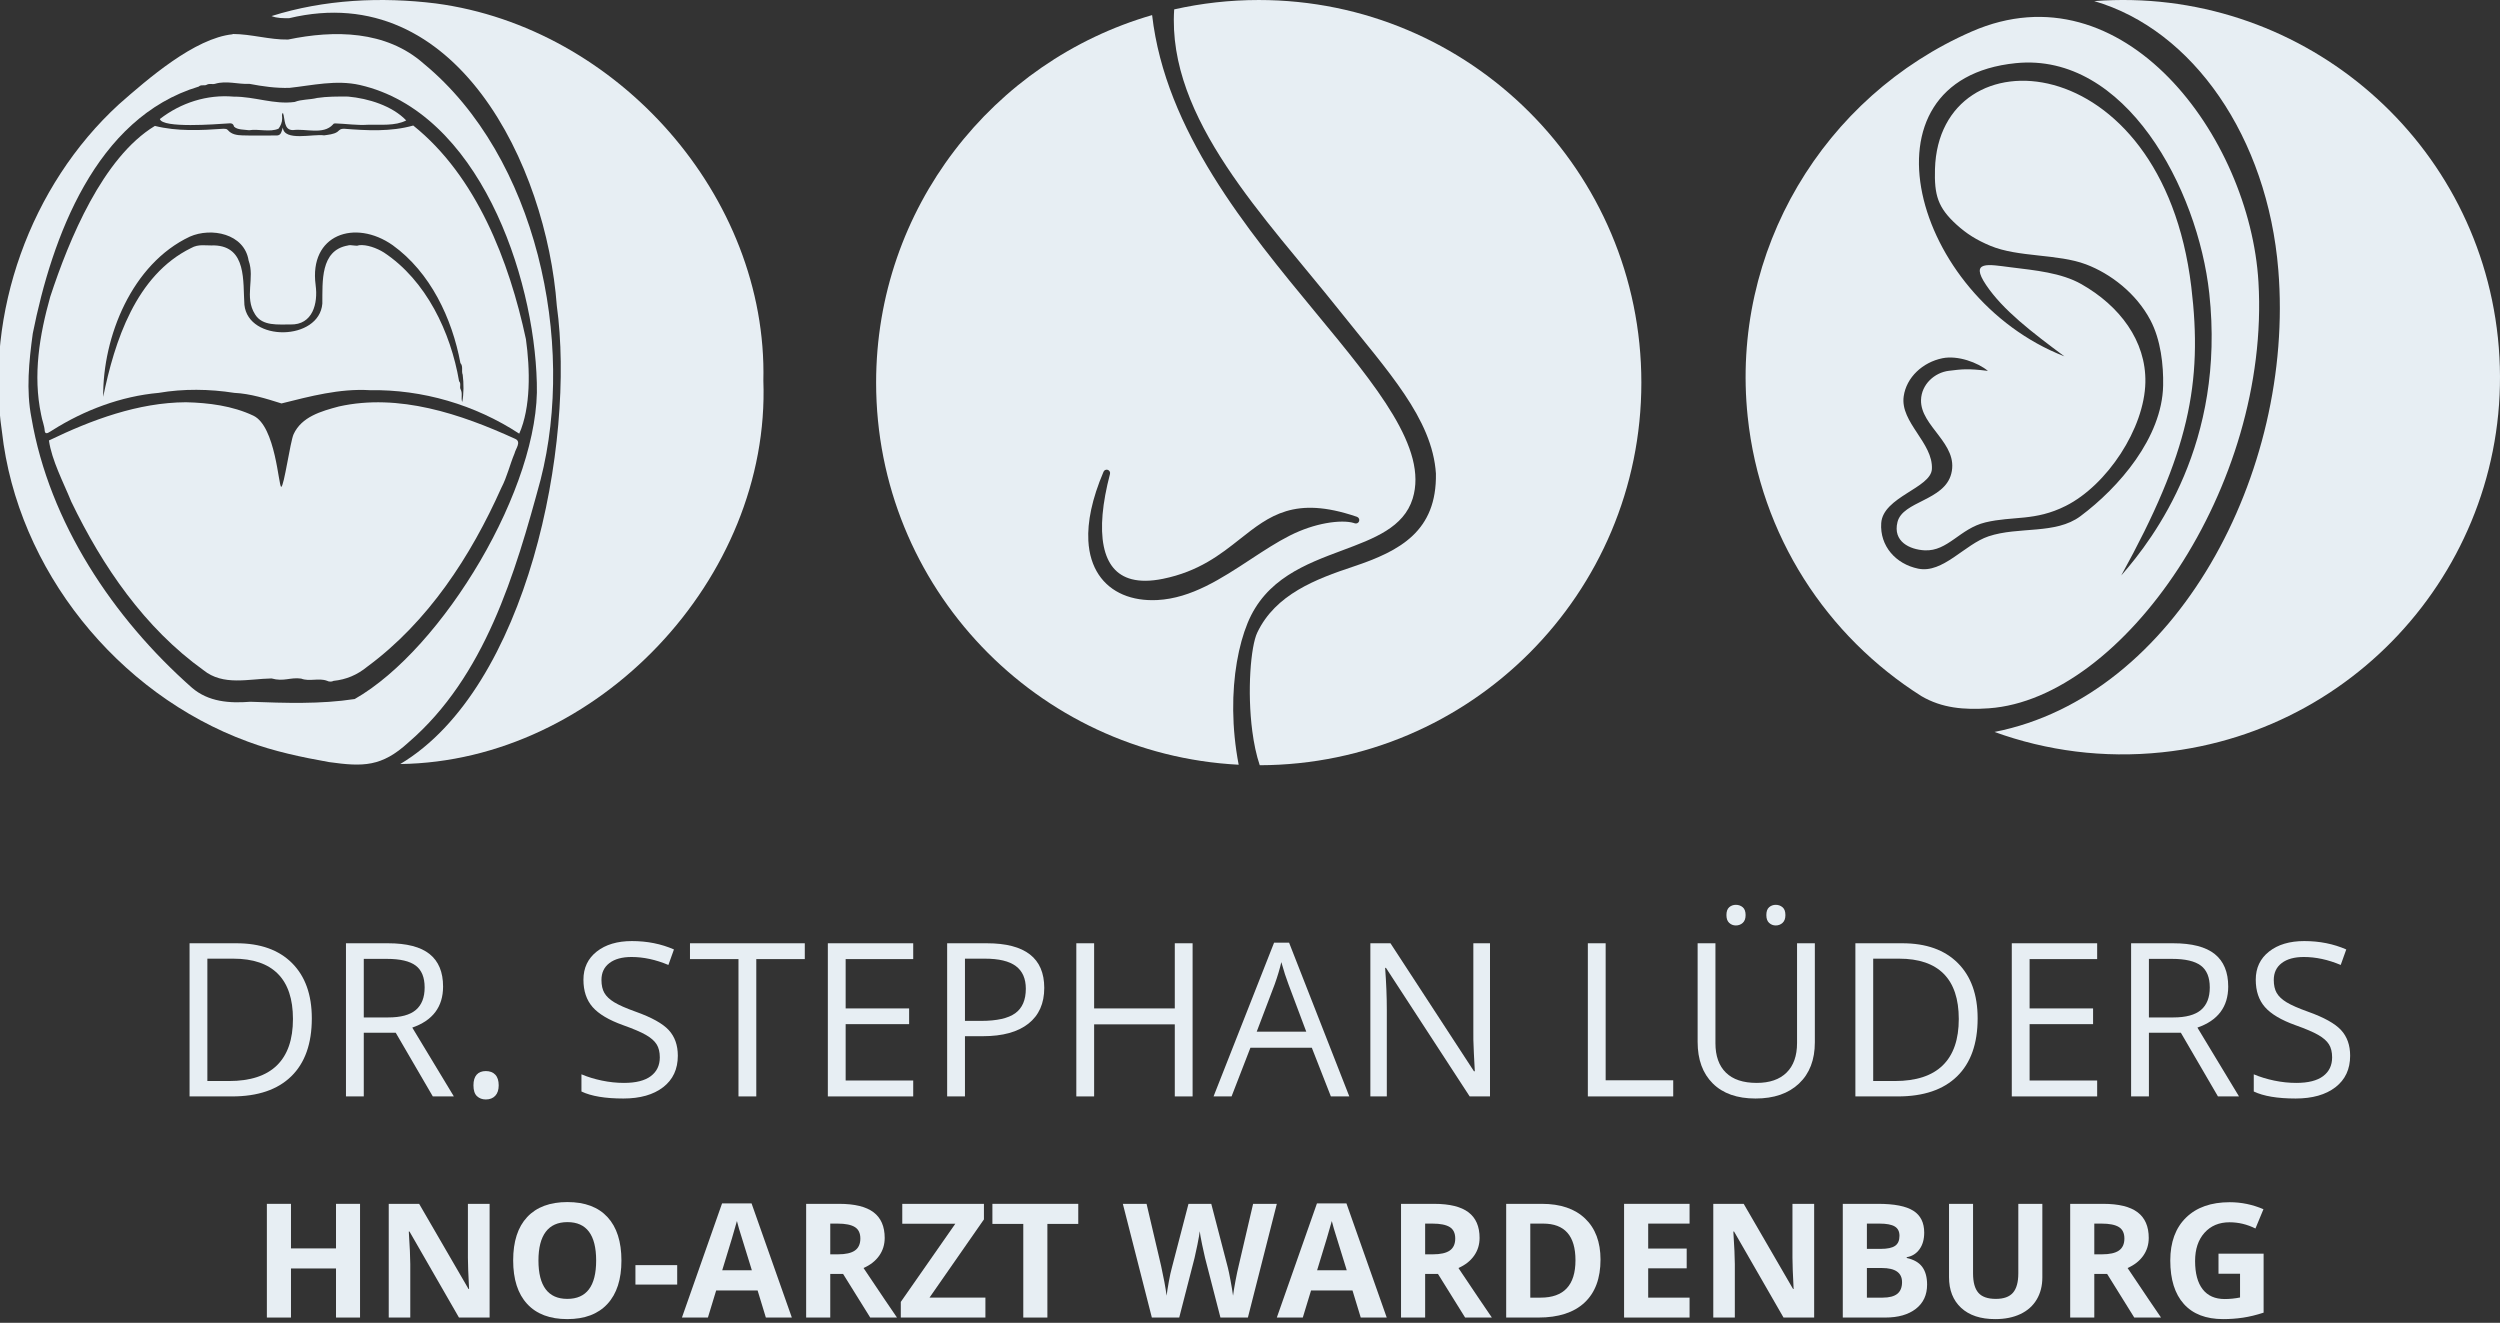
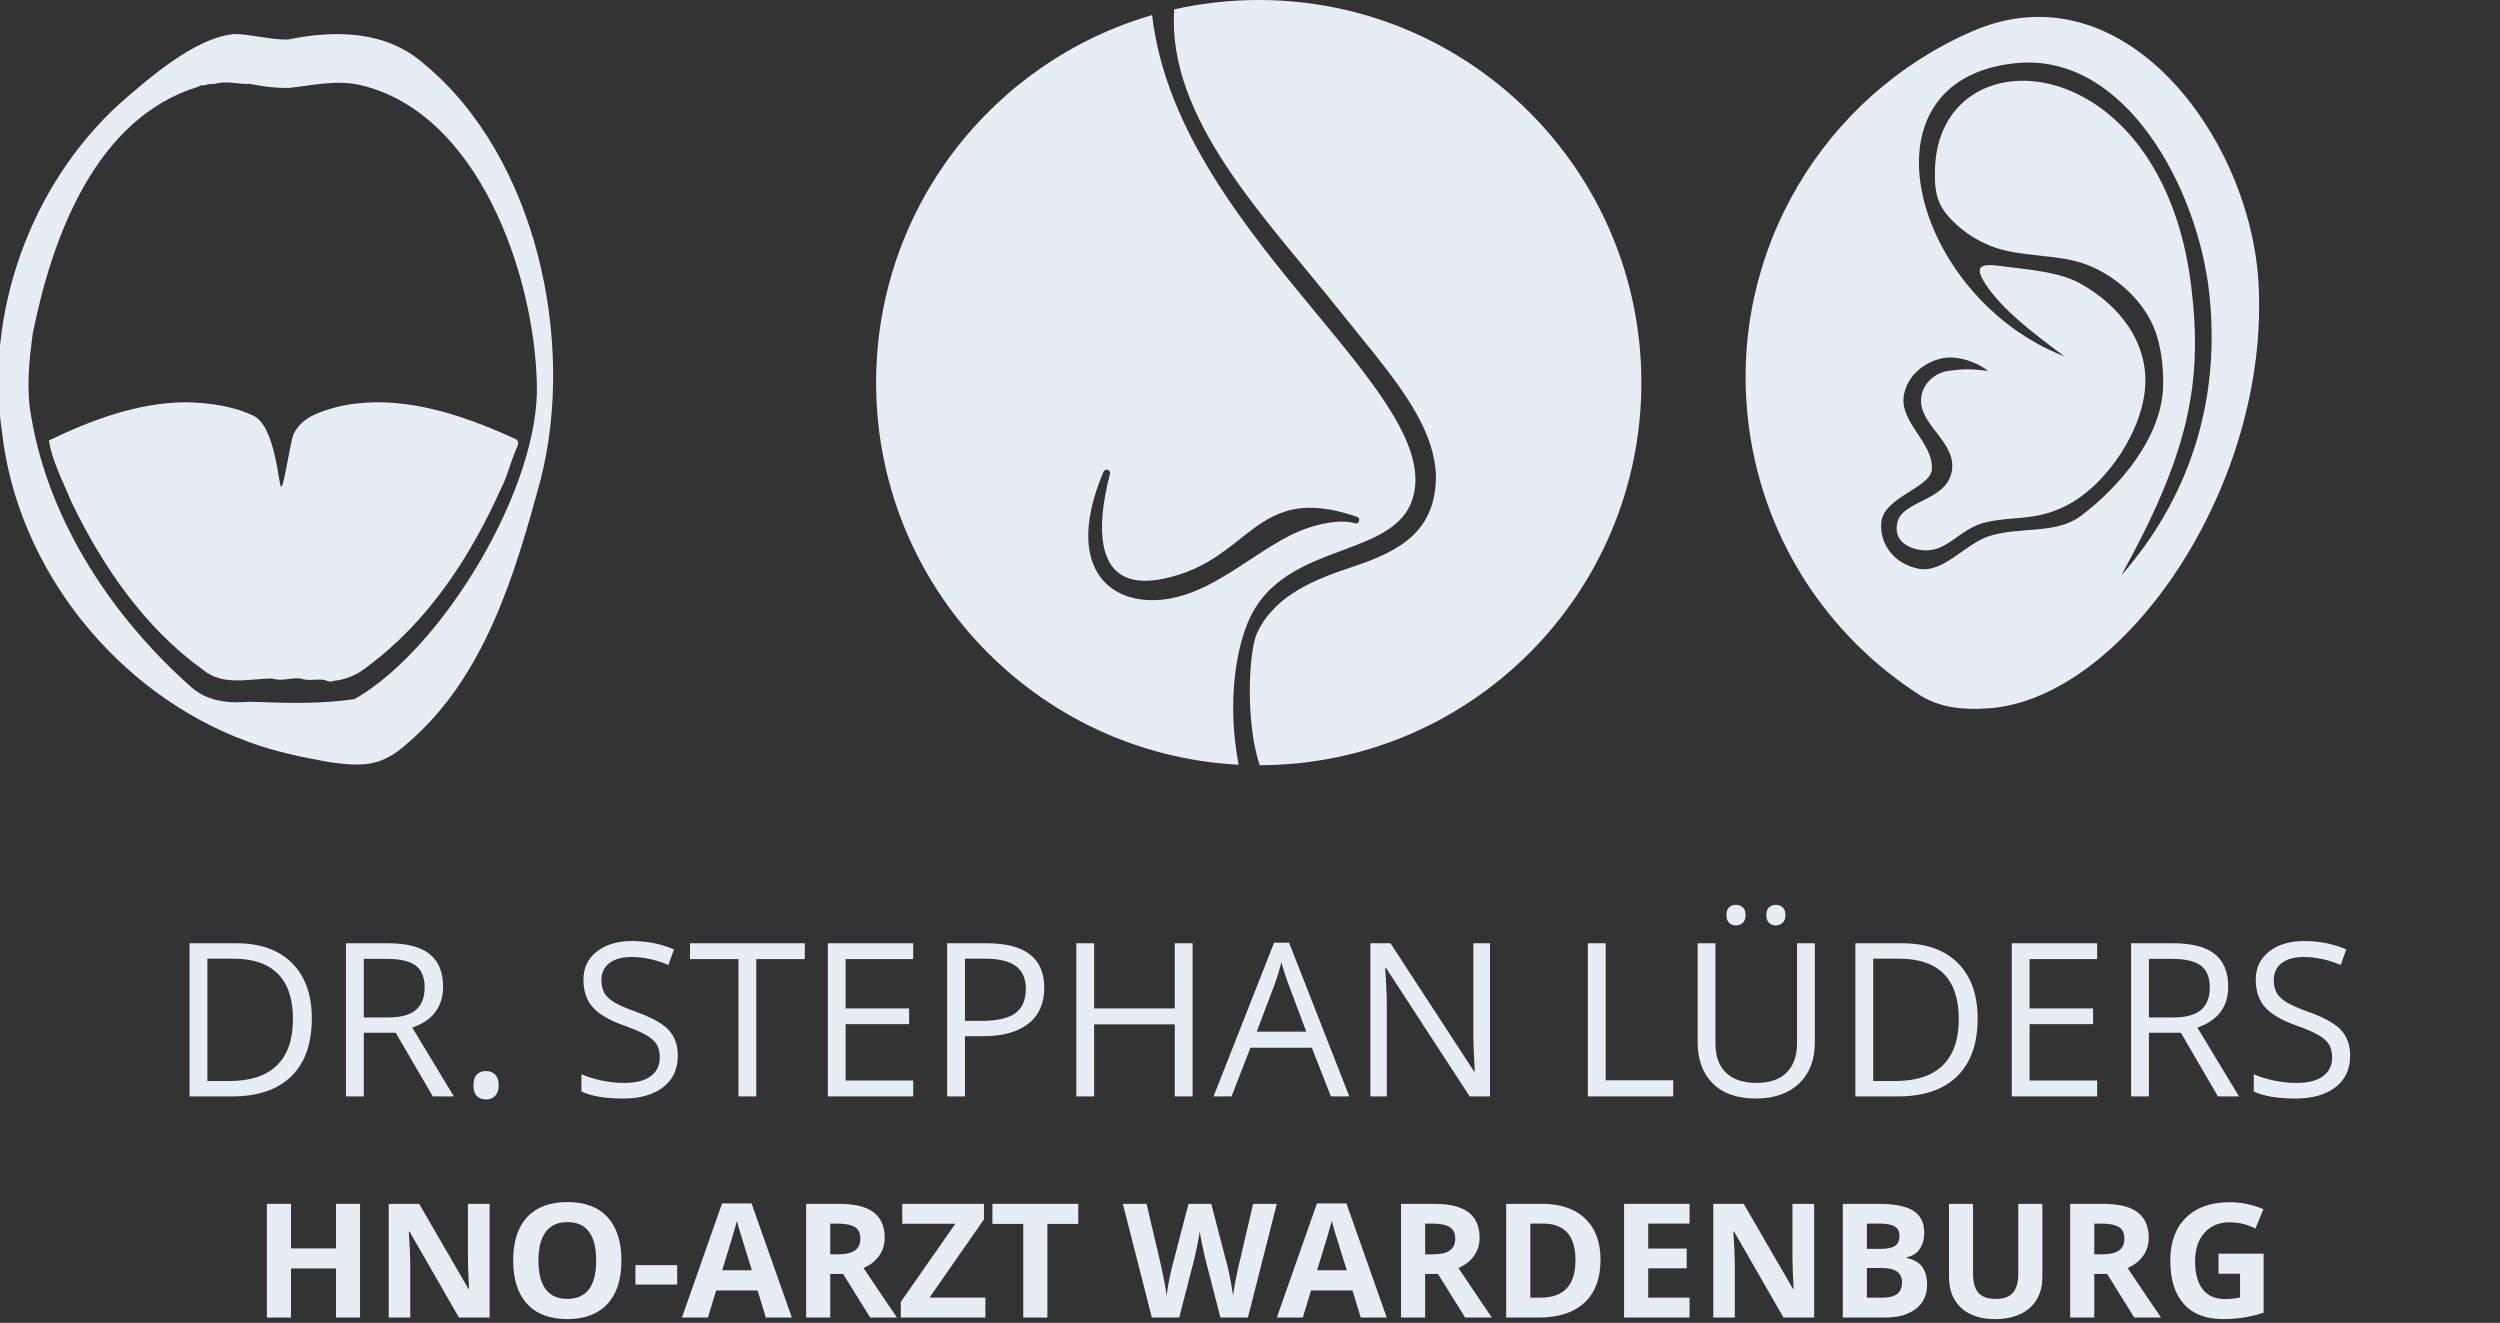
<svg xmlns="http://www.w3.org/2000/svg" id="Ebene_1" data-name="Ebene 1" width="271.318mm" height="143.559mm" viewBox="0 0 769.091 406.938">
  <rect x="0" y="0" width="769.091" height="406.938" fill="#333333" stroke="none" />
  <defs>
    <style>
      .cls-2 {
        fill: #e7eef3;
      }

      .cls-3 {
        fill: #e7eef3;
      }

      .cls-4 {
        fill: #e7eef3;
      }

      .cls-5 {
        fill: #e7eef3;
      }

      .cls-5, .cls-6, .cls-7, .cls-8 {
        fill-rule: evenodd;
      }

      .cls-6 {
        fill: #e7eef3;
      }

      .cls-7 {
        fill: #e7eef3;
      }

      .cls-8 {
        fill: #e7eef3;
      }
    </style>
  </defs>
  <g>
    <path class="cls-2" d="M95.925,313.29c0,7.777-2.111,13.724-6.333,17.837-4.222,4.115-10.296,6.172-18.224,6.172h-13.052v-47.115h14.438c7.326,0,13.02,2.03,17.08,6.091s6.091,9.732,6.091,17.016Zm-5.801,.193c0-6.145-1.542-10.774-4.625-13.89-3.083-3.115-7.665-4.673-13.745-4.673h-7.96v37.641h6.671c6.531,0,11.44-1.605,14.728-4.817s4.931-7.966,4.931-14.261Z" />
    <path class="cls-2" d="M111.91,317.705v19.594h-5.479v-47.115h12.923c5.779,0,10.049,1.106,12.81,3.319,2.76,2.213,4.141,5.543,4.141,9.99,0,6.23-3.158,10.441-9.475,12.633l12.794,21.173h-6.478l-11.408-19.594h-9.829Zm0-4.705h7.509c3.867,0,6.703-.768,8.508-2.305,1.805-1.535,2.707-3.84,2.707-6.912,0-3.115-.918-5.36-2.755-6.735s-4.786-2.062-8.846-2.062h-7.122v18.015Z" />
    <path class="cls-2" d="M145.651,333.883c0-1.439,.327-2.529,.983-3.271,.655-.74,1.595-1.111,2.82-1.111,1.246,0,2.218,.371,2.917,1.111,.698,.742,1.047,1.832,1.047,3.271,0,1.396-.354,2.471-1.063,3.223s-1.676,1.128-2.9,1.128c-1.096,0-2.003-.339-2.723-1.015-.72-.678-1.08-1.789-1.08-3.336Z" />
    <path class="cls-2" d="M208.525,324.763c0,4.146-1.504,7.38-4.512,9.7-3.008,2.32-7.09,3.48-12.246,3.48-5.586,0-9.883-.72-12.891-2.159v-5.285c1.934,.816,4.039,1.461,6.316,1.934,2.277,.473,4.533,.709,6.768,.709,3.652,0,6.402-.692,8.25-2.079,1.848-1.385,2.771-3.313,2.771-5.784,0-1.633-.328-2.97-.983-4.013-.656-1.041-1.751-2.003-3.287-2.884-1.536-.881-3.873-1.88-7.009-2.997-4.383-1.568-7.514-3.427-9.394-5.575-1.88-2.148-2.82-4.952-2.82-8.411,0-3.631,1.364-6.521,4.093-8.669,2.728-2.148,6.337-3.223,10.828-3.223,4.684,0,8.991,.859,12.923,2.578l-1.708,4.77c-3.889-1.633-7.67-2.449-11.344-2.449-2.9,0-5.167,.623-6.8,1.869-1.633,1.246-2.449,2.976-2.449,5.188,0,1.633,.301,2.971,.902,4.012,.601,1.043,1.616,1.998,3.045,2.869,1.429,.869,3.614,1.831,6.558,2.884,4.941,1.762,8.341,3.652,10.2,5.672,1.858,2.02,2.788,4.641,2.788,7.863Z" />
    <path class="cls-2" d="M232.663,337.299h-5.479v-42.249h-14.921v-4.866h35.32v4.866h-14.921v42.249Z" />
    <path class="cls-2" d="M280.938,337.299h-26.265v-47.115h26.265v4.866h-20.786v15.179h19.529v4.834h-19.529v17.338h20.786v4.898Z" />
    <path class="cls-2" d="M321.253,303.912c0,4.77-1.627,8.438-4.882,11.006s-7.912,3.851-13.97,3.851h-5.543v18.53h-5.479v-47.115h12.214c11.773,0,17.66,4.576,17.66,13.729Zm-24.396,10.151h4.931c4.855,0,8.368-.784,10.538-2.353,2.17-1.568,3.255-4.082,3.255-7.541,0-3.115-1.021-5.436-3.062-6.961-2.042-1.525-5.221-2.288-9.539-2.288h-6.123v19.143Z" />
    <path class="cls-2" d="M366.886,337.299h-5.479v-22.172h-24.814v22.172h-5.479v-47.115h5.479v20.045h24.814v-20.045h5.479v47.115Z" />
    <path class="cls-2" d="M409.426,337.299l-5.865-14.985h-18.885l-5.801,14.985h-5.543l18.627-47.309h4.608l18.53,47.309h-5.672Zm-7.573-19.916l-5.479-14.599c-.709-1.848-1.439-4.114-2.191-6.8-.473,2.062-1.149,4.329-2.03,6.8l-5.543,14.599h15.244Z" />
    <path class="cls-2" d="M458.378,337.299h-6.252l-25.749-39.542h-.258c.343,4.641,.516,8.895,.516,12.762v26.78h-5.06v-47.115h6.188l25.685,39.381h.258c-.044-.58-.141-2.443-.29-5.592-.15-3.146-.205-5.397-.161-6.751v-27.038h5.124v47.115Z" />
    <path class="cls-2" d="M488.478,337.299v-47.115h5.479v42.152h20.786v4.963h-26.265Z" />
    <path class="cls-2" d="M558.312,290.184v30.486c0,5.371-1.623,9.593-4.866,12.665-3.244,3.072-7.702,4.608-13.374,4.608s-10.061-1.547-13.165-4.641-4.656-7.348-4.656-12.762v-30.357h5.479v30.744c0,3.932,1.074,6.95,3.223,9.056,2.147,2.105,5.306,3.158,9.475,3.158,3.975,0,7.036-1.058,9.185-3.175,2.147-2.115,3.223-5.15,3.223-9.104v-30.68h5.479Zm-27.199-8.669c0-1.117,.284-1.923,.854-2.417s1.252-.741,2.047-.741c.816,0,1.52,.247,2.11,.741s.887,1.3,.887,2.417c0,1.074-.296,1.875-.887,2.401s-1.294,.789-2.11,.789c-.795,0-1.478-.263-2.047-.789s-.854-1.327-.854-2.401Zm12.278,0c0-1.117,.284-1.923,.854-2.417s1.252-.741,2.047-.741c.794,0,1.487,.247,2.078,.741s.887,1.3,.887,2.417c0,1.074-.296,1.875-.887,2.401s-1.284,.789-2.078,.789c-.795,0-1.478-.263-2.047-.789s-.854-1.327-.854-2.401Z" />
    <path class="cls-2" d="M608.393,313.29c0,7.777-2.111,13.724-6.333,17.837-4.222,4.115-10.296,6.172-18.224,6.172h-13.052v-47.115h14.438c7.326,0,13.02,2.03,17.08,6.091s6.091,9.732,6.091,17.016Zm-5.801,.193c0-6.145-1.542-10.774-4.625-13.89s-7.665-4.673-13.744-4.673h-7.96v37.641h6.671c6.53,0,11.44-1.605,14.728-4.817s4.931-7.966,4.931-14.261Z" />
    <path class="cls-2" d="M645.163,337.299h-26.265v-47.115h26.265v4.866h-20.786v15.179h19.529v4.834h-19.529v17.338h20.786v4.898Z" />
    <path class="cls-2" d="M661.083,317.705v19.594h-5.479v-47.115h12.923c5.779,0,10.049,1.106,12.81,3.319s4.142,5.543,4.142,9.99c0,6.23-3.158,10.441-9.475,12.633l12.794,21.173h-6.478l-11.408-19.594h-9.829Zm0-4.705h7.509c3.867,0,6.703-.768,8.508-2.305,1.805-1.535,2.707-3.84,2.707-6.912,0-3.115-.919-5.36-2.756-6.735s-4.785-2.062-8.846-2.062h-7.122v18.015Z" />
    <path class="cls-2" d="M722.99,324.763c0,4.146-1.504,7.38-4.512,9.7-3.009,2.32-7.09,3.48-12.246,3.48-5.587,0-9.883-.72-12.891-2.159v-5.285c1.934,.816,4.039,1.461,6.316,1.934,2.276,.473,4.532,.709,6.768,.709,3.652,0,6.401-.692,8.25-2.079,1.848-1.385,2.771-3.313,2.771-5.784,0-1.633-.328-2.97-.983-4.013-.655-1.041-1.751-2.003-3.287-2.884s-3.872-1.88-7.009-2.997c-4.383-1.568-7.515-3.427-9.395-5.575s-2.819-4.952-2.819-8.411c0-3.631,1.364-6.521,4.093-8.669,2.728-2.148,6.337-3.223,10.828-3.223,4.684,0,8.991,.859,12.923,2.578l-1.708,4.77c-3.889-1.633-7.67-2.449-11.344-2.449-2.9,0-5.168,.623-6.8,1.869-1.633,1.246-2.449,2.976-2.449,5.188,0,1.633,.301,2.971,.902,4.012,.601,1.043,1.616,1.998,3.045,2.869,1.429,.869,3.614,1.831,6.559,2.884,4.941,1.762,8.341,3.652,10.199,5.672s2.788,4.641,2.788,7.863Z" />
  </g>
  <g>
    <path class="cls-2" d="M110.761,405.325h-7.393v-15.098h-13.853v15.098h-7.417v-34.979h7.417v13.71h13.853v-13.71h7.393v34.979Z" />
    <path class="cls-2" d="M150.621,405.325h-9.427l-15.217-26.462h-.215c.303,4.674,.455,8.007,.455,10.001v16.461h-6.627v-34.979h9.355l15.193,26.198h.167c-.239-4.545-.359-7.76-.359-9.642v-16.557h6.675v34.979Z" />
    <path class="cls-2" d="M191.175,387.788c0,5.789-1.436,10.24-4.307,13.35-2.871,3.111-6.986,4.666-12.346,4.666s-9.475-1.555-12.346-4.666c-2.871-3.109-4.307-7.576-4.307-13.398,0-5.821,1.439-10.268,4.319-13.338,2.879-3.07,7.006-4.605,12.381-4.605,5.375,0,9.487,1.547,12.334,4.641,2.848,3.095,4.271,7.545,4.271,13.352Zm-25.529,0c0,3.907,.742,6.851,2.225,8.828s3.7,2.967,6.651,2.967c5.917,0,8.876-3.932,8.876-11.795,0-7.88-2.943-11.82-8.829-11.82-2.951,0-5.176,.993-6.675,2.979-1.5,1.985-2.249,4.933-2.249,8.841Z" />
    <path class="cls-2" d="M195.482,395.181v-5.981h12.848v5.981h-12.848Z" />
    <path class="cls-2" d="M235.605,405.325l-2.536-8.326h-12.752l-2.536,8.326h-7.991l12.346-35.123h9.068l12.394,35.123h-7.991Zm-4.307-14.547c-2.345-7.545-3.665-11.812-3.959-12.801-.295-.988-.507-1.77-.634-2.344-.526,2.041-2.034,7.09-4.522,15.145h9.116Z" />
    <path class="cls-2" d="M255.416,391.904v13.422h-7.417v-34.979h10.192c4.753,0,8.27,.865,10.551,2.596,2.281,1.731,3.421,4.358,3.421,7.884,0,2.058-.566,3.888-1.699,5.491-1.133,1.603-2.736,2.858-4.809,3.769,5.264,7.863,8.693,12.943,10.288,15.24h-8.23l-8.35-13.422h-3.948Zm0-6.029h2.393c2.345,0,4.075-.392,5.192-1.173,1.116-.781,1.675-2.01,1.675-3.685,0-1.659-.57-2.839-1.71-3.541-1.141-.702-2.907-1.053-5.3-1.053h-2.249v9.451Z" />
    <path class="cls-2" d="M303.148,405.325h-26.031v-4.809l16.772-24.046h-16.317v-6.125h25.122v4.785l-16.748,24.069h17.203v6.125Z" />
    <path class="cls-2" d="M322.217,405.325h-7.417v-28.807h-9.499v-6.173h26.414v6.173h-9.499v28.807Z" />
    <path class="cls-2" d="M383.897,405.325h-8.446l-4.737-18.375c-.176-.654-.475-2.006-.897-4.056-.423-2.049-.666-3.425-.73-4.127-.096,.861-.335,2.245-.718,4.151s-.678,3.266-.885,4.079l-4.713,18.327h-8.422l-8.924-34.979h7.297l4.474,19.093c.781,3.525,1.348,6.58,1.699,9.164,.096-.91,.315-2.317,.658-4.224,.343-1.905,.666-3.386,.969-4.438l5.096-19.595h7.01l5.096,19.595c.223,.878,.502,2.218,.837,4.02,.335,1.803,.59,3.35,.766,4.643,.159-1.244,.415-2.796,.766-4.654,.351-1.857,.67-3.361,.957-4.51l4.45-19.093h7.297l-8.9,34.979Z" />
    <path class="cls-2" d="M418.614,405.325l-2.536-8.326h-12.753l-2.536,8.326h-7.991l12.346-35.123h9.068l12.394,35.123h-7.991Zm-4.307-14.547c-2.345-7.545-3.665-11.812-3.96-12.801-.295-.988-.507-1.77-.634-2.344-.526,2.041-2.034,7.09-4.522,15.145h9.116Z" />
    <path class="cls-2" d="M438.425,391.904v13.422h-7.417v-34.979h10.192c4.753,0,8.27,.865,10.551,2.596,2.281,1.731,3.422,4.358,3.422,7.884,0,2.058-.566,3.888-1.699,5.491-1.133,1.603-2.735,2.858-4.809,3.769,5.264,7.863,8.692,12.943,10.288,15.24h-8.23l-8.351-13.422h-3.947Zm0-6.029h2.393c2.345,0,4.075-.392,5.191-1.173s1.675-2.01,1.675-3.685c0-1.659-.57-2.839-1.71-3.541-1.141-.702-2.907-1.053-5.3-1.053h-2.249v9.451Z" />
    <path class="cls-2" d="M492.377,387.501c0,5.758-1.639,10.168-4.916,13.23-3.278,3.062-8.012,4.594-14.2,4.594h-9.905v-34.979h10.981c5.71,0,10.145,1.507,13.303,4.522,3.158,3.014,4.737,7.225,4.737,12.633Zm-7.704,.191c0-7.514-3.317-11.27-9.953-11.27h-3.947v22.777h3.182c7.146,0,10.719-3.836,10.719-11.508Z" />
    <path class="cls-2" d="M519.772,405.325h-20.146v-34.979h20.146v6.077h-12.729v7.68h11.843v6.078h-11.843v9.02h12.729v6.125Z" />
    <path class="cls-2" d="M558.102,405.325h-9.427l-15.217-26.462h-.216c.303,4.674,.455,8.007,.455,10.001v16.461h-6.628v-34.979h9.355l15.192,26.198h.168c-.239-4.545-.359-7.76-.359-9.642v-16.557h6.676v34.979Z" />
    <path class="cls-2" d="M566.906,370.346h10.886c4.961,0,8.562,.706,10.803,2.117,2.241,1.412,3.361,3.657,3.361,6.735,0,2.09-.49,3.805-1.471,5.145-.981,1.34-2.285,2.145-3.912,2.416v.239c2.217,.494,3.816,1.42,4.797,2.775,.981,1.355,1.472,3.158,1.472,5.407,0,3.19-1.152,5.679-3.457,7.465-2.306,1.786-5.436,2.68-9.392,2.68h-13.087v-34.979Zm7.417,13.853h4.307c2.01,0,3.465-.311,4.366-.933s1.352-1.651,1.352-3.087c0-1.34-.49-2.3-1.471-2.883-.981-.582-2.533-.873-4.654-.873h-3.899v7.775Zm0,5.887v9.115h4.833c2.041,0,3.549-.391,4.521-1.172,.973-.782,1.46-1.979,1.46-3.59,0-2.902-2.074-4.354-6.221-4.354h-4.594Z" />
    <path class="cls-2" d="M628.3,370.346v22.634c0,2.584-.578,4.849-1.734,6.795-1.157,1.946-2.828,3.438-5.013,4.475-2.186,1.036-4.77,1.555-7.752,1.555-4.498,0-7.991-1.152-10.479-3.457s-3.732-5.459-3.732-9.463v-22.538h7.393v21.413c0,2.696,.542,4.674,1.627,5.934,1.085,1.261,2.879,1.891,5.384,1.891,2.424,0,4.183-.634,5.275-1.902,1.093-1.268,1.639-3.258,1.639-5.969v-21.366h7.394Z" />
    <path class="cls-2" d="M644.282,391.904v13.422h-7.417v-34.979h10.192c4.753,0,8.27,.865,10.551,2.596,2.281,1.731,3.422,4.358,3.422,7.884,0,2.058-.566,3.888-1.699,5.491-1.133,1.603-2.735,2.858-4.809,3.769,5.264,7.863,8.692,12.943,10.288,15.24h-8.23l-8.351-13.422h-3.947Zm0-6.029h2.393c2.345,0,4.075-.392,5.191-1.173s1.675-2.01,1.675-3.685c0-1.659-.57-2.839-1.71-3.541-1.141-.702-2.907-1.053-5.3-1.053h-2.249v9.451Z" />
    <path class="cls-2" d="M682.491,385.683h13.877v18.135c-2.249,.734-4.366,1.249-6.352,1.544-1.986,.295-4.017,.442-6.09,.442-5.279,0-9.311-1.551-12.094-4.653-2.784-3.103-4.176-7.557-4.176-13.362,0-5.646,1.615-10.049,4.846-13.207,3.229-3.158,7.707-4.738,13.434-4.738,3.589,0,7.05,.719,10.384,2.154l-2.464,5.934c-2.553-1.276-5.208-1.914-7.968-1.914-3.206,0-5.774,1.076-7.704,3.229s-2.895,5.048-2.895,8.685c0,3.797,.777,6.696,2.333,8.697,1.555,2.002,3.815,3.003,6.782,3.003,1.547,0,3.118-.159,4.714-.479v-7.298h-6.628v-6.172Z" />
  </g>
  <g>
    <g>
      <path class="cls-7" d="M334.815,166.321c-.302-5.712,1.08-12.777,4.67-21.193l.001,0c.2-.472,.722-.74,1.233-.607,.563,.146,.901,.721,.755,1.284-2.357,8.995-3.067,16.594-1.921,22.235,.549,2.707,1.529,4.949,2.962,6.66,1.406,1.679,3.265,2.857,5.6,3.469,2.605,.682,5.806,.676,9.638-.102,11.045-2.242,17.684-7.487,23.685-12.228,9.149-7.228,16.88-13.331,35.718-6.947,.092,.029,.181,.059,.267,.09l.034,.012-0,.001,.021,.008c.547,.2,.828,.807,.627,1.354-.198,.54-.791,.821-1.333,.635l-0,.001c-.119-.041-.236-.079-.354-.119-1.78-.534-4.829-.591-8.568,.098-3.321,.612-7.145,1.815-11.069,3.798-3.987,2.015-8.008,4.655-12.089,7.334-8.947,5.874-18.181,11.936-28.609,12.487-3.899,.206-7.508-.35-10.606-1.672-3.061-1.306-5.62-3.352-7.473-6.143-1.836-2.765-2.966-6.25-3.188-10.455m46.248,68.935c-62.139-3.21-111.536-54.609-111.536-117.547,0-53.623,35.86-98.866,84.905-113.07,4.099,35.566,29.154,65.9,50.401,91.618,18.763,22.711,34.506,41.768,29.759,57.125-2.743,8.874-11.823,12.263-21.646,15.928-11.325,4.226-23.594,8.804-29.142,22.375-2.76,6.751-4.545,16.21-4.426,26.915,.059,5.302,.583,10.913,1.685,16.656Z" />
      <path class="cls-8" d="M387.235,.002C452.243,.002,504.942,52.701,504.942,117.709c0,64.905-52.533,117.537-117.399,117.703-1.05-3.103-1.795-6.698-2.288-10.455-1.612-12.284-.495-26.106,1.525-30.345,5.613-11.779,17.957-16.446,29.615-20.334,14.414-4.808,25.627-10.929,25.349-28.572-1.092-16.969-14.905-31.604-29.731-50.242-22.656-28.48-53.008-58.848-50.789-92.574C369.591,1.002,378.296,.002,387.235,.002" />
    </g>
    <g>
      <path class="cls-5" d="M611.562,114.099c-6.233-.778-7.979-.515-12.008-.029-4.407,.532-8.435,4.16-8.576,8.954-.241,8.166,11.692,13.464,9.301,22.713-2.161,8.359-14.937,8.374-16.547,14.87-1.483,5.98,3.752,8.46,8.35,8.694,7.158,.363,10.841-6.709,18.697-8.594,8.471-2.033,15.215-.295,24.726-5.075,12.697-6.381,24.216-23.808,24.491-38.016,.247-12.761-7.924-23.53-19.674-30.199-6.22-3.531-14.26-4.255-21.794-5.197-6.767-.846-12.671-2.185-7.524,5.462,5.184,7.702,13.958,14.43,24.081,21.947-46.732-18.198-64.859-85.203-14.921-90.205,33.648-3.37,55.984,38.466,59.497,70.883,4.973,45.888-16.722,74.919-27.102,86.745,20.849-37.751,25.139-59.187,21.562-88.824-9.017-74.721-77.616-78.721-78.851-36.245-.234,8.023,.854,11.866,6.642,17.129,3.099,2.818,6.165,4.735,10.399,6.506,8.542,3.574,20.734,2.433,29.398,5.701,7.56,2.851,15.459,8.878,19.84,17.186,3.201,6.07,4.037,13.83,3.909,20.119-.325,16.007-13.609,31.359-25.448,40.182-7.644,5.696-19.01,3.091-28.258,6.186-7.387,2.472-14.031,11.513-21.66,9.944-6.892-1.416-11.823-6.983-11.361-14.004,.532-8.085,15.272-10.788,15.588-16.618,.437-8.062-9.797-14.376-8.675-22.37,.825-5.881,5.872-10.513,11.926-11.739,4.725-.957,10.882,1.317,13.991,3.896m-20.457,100.056c-28.978-18.32-49.592-49.245-53.453-85.988-5.365-51.044,23.409-98.609,68.952-118.486,46.509-20.304,85.543,32.383,88.179,77.073,3.719,63.041-41.746,128.204-82.904,131.141-7.678,.548-14.498-.061-20.774-3.741Z" />
-       <path class="cls-6" d="M644.264,.341c62.373-4.769,117.601,40.953,124.182,103.568,6.698,63.732-39.536,120.827-103.268,127.526-18.068,1.899-35.602-.46-51.606-6.263,55.867-10.948,92.4-79.752,87.323-142.11-3.321-40.785-26.221-73.886-56.631-82.72" />
    </g>
    <g>
-       <path class="cls-3" d="M234.839,117.111c2.208,60.84-51.087,117.114-111.714,117.934,39.242-23.428,53.997-98.659,48.167-141.004-3.181-42.909-30.821-100.772-82.334-88.447-1.819,.012-3.716,.04-5.432-.653C99.816-.197,117.309-1.015,134.079,1.058c55.883,7.416,102.087,59.353,100.76,116.053Z" />
      <g>
        <path class="cls-4" d="M71.577,10.455c5.76,.015,11.371,1.812,17.039,1.71,14.157-2.941,30.11-2.885,41.759,7.436,34.778,28.654,46.78,85.613,35.933,127.97-7.83,28.968-17.146,60.605-40.637,80.807-8.238,7.562-13.967,7.528-24.417,6.071-8.387-1.492-16.961-3.284-25.011-6.298C36.121,213.464,5.337,175.183,.6,132.804-4.769,96.407,9.343,57.037,36.582,32.088c8.834-7.769,23.304-20.361,34.986-21.545,.003-.029,.005-.059,.008-.088Zm93.568,107.312c-.832-33.285-17.945-83.282-54.452-91.624-7.265-1.641-14.588,.124-21.666,.891-4.154,.112-8.166-.447-12.27-1.233-3.539,.182-7.07-1.085-10.593-.023-.806,.262-1.713-.2-2.565,.292-.729,.421-1.741-.148-2.446,.556C29.363,36.213,15.977,73.097,10.085,102.58c-1.17,8.572-2.079,17.457-.412,25.948,5.485,32.177,25.163,61.662,49.35,83.017,5.095,4.406,11.623,4.846,18.003,4.343,10.631,.383,21.565,.78,32.091-.841,27.16-15.46,57.228-65.555,56.028-97.28Z" />
-         <path class="cls-4" d="M113.733,120.033c-9.263-.551-18.364,1.898-27.138,4.081-4.726-1.481-9.566-3.019-14.526-3.256-7.593-1.194-15.684-1.304-23.233,0-11.549,1.024-22.951,5.314-32.75,11.523-.685,.347-2.052,1.644-2.317,.278-.118-1.851-.832-3.321-1.119-5.105-2.563-12.123-.506-24.506,2.811-36.281,5.787-17.63,16.175-42.832,32.187-52.539,6.891,1.729,14.163,1.362,21.155,.873,.458,.065,.908-.047,1.286,.402,1.161,1.379,2.849,1.582,4.457,1.635,3.364,.112,6.734,.039,10.101,.031,1.875,.162,1.854-.952,2.367-2.455,.356,4.386,9.393,1.891,12.688,2.42,1.303-.19,2.983-.325,4.077-1.073,1.061-.95,1.065-.895,2.043-.963,7.034,.553,14.406,.967,21.306-.991,19.463,15.605,29.51,41.687,34.663,65.712,1.309,9.281,1.522,21.067-2.057,29.081-13.62-8.904-29.78-13.645-46.002-13.374Zm-16.633-32.308c.769,5.628-.888,12.263-7.756,12.095-3.706-.049-8.593,.601-10.87-3.102-3.407-5.321-.004-11.173-1.993-16.568-1.31-8.308-11.512-10.26-18.086-7.353-17.789,8.377-26.812,30.75-26.654,49.293,3.488-17.05,10.053-37.451,27.035-45.779,2.351-1.346,4.57-.694,7.155-.816,10.048,.342,8.765,11.134,9.254,18.288,1.22,11.493,23.01,11.131,23.977-.37,.073-6.716-.683-16.386,7.833-17.886,.929-.375,2.635,.371,3.44-.088,2.345-.284,5.515,.885,7.678,2.243,12.985,8.584,20.538,24.498,23.113,39.589,.715,.742,.076,1.798,.467,2.478,.702,1.318,.039,2.647,.496,3.927,.513-2.443,.484-5.857,.156-8.364-.49-1.224,.233-2.58-.707-3.624-2.566-13.771-9.248-27.915-20.846-36.264-11.555-8.111-25.791-3.336-23.692,12.299Z" />
        <path class="cls-4" d="M57.172,123.745c7.016,.165,14.343,1.094,20.757,4.123,6.893,3.255,7.763,21.897,8.585,21.895,.855-.003,2.779-13.968,3.816-16.205,2.475-5.343,8.409-7.046,13.931-8.517,18.44-4.1,37.423,2.292,54.168,9.936,2.107,.883,.198,3.041-.13,4.483-1.487,3.565-2.29,7.227-4.096,10.669-9.379,21.022-22.496,41.165-41.22,54.967-3.111,2.548-6.456,3.956-10.39,4.364-.473,.313-1.479,.29-1.973-.02-2.603-.972-5.367,.319-7.983-.681-3.429-.467-5.269,1.021-9.108-.046-7.023,.117-14.868,2.371-20.94-2.548-18.078-12.964-31.077-31.941-40.659-51.827-2.451-6.006-6.005-12.718-6.878-18.834,13.151-6.356,27.462-11.67,42.12-11.759Z" />
-         <path class="cls-4" d="M113.191,38.38c-3.355,.221-6.621-.302-9.93-.413-.293,.056-.565-.09-.83,.333-2.944,3.259-8.372,1.198-12.298,1.72-2.903,.019-2.373-3.342-3.084-5.301-.578,.549-.135,1.239-.251,1.853,.01,1.046-.498,2.2-1.107,3.01-2.649,1.18-6.153,.002-9.066,.483-1.462-.217-3.615-.073-4.633-1.128-.272-1.17-1.126-1.006-1.9-.959-3.486,.224-20.17,1.547-20.911-1.367,6.483-5.013,14.518-7.598,22.706-6.88,6.483-.039,12.449,2.503,18.766,1.636,2.176-.855,4.601-.651,6.91-1.23,3.056-.462,6.305-.457,9.517-.427,6.254,.569,13.578,2.843,17.887,7.339-3.374,1.752-7.965,1.246-11.776,1.329Z" />
      </g>
    </g>
  </g>
</svg>